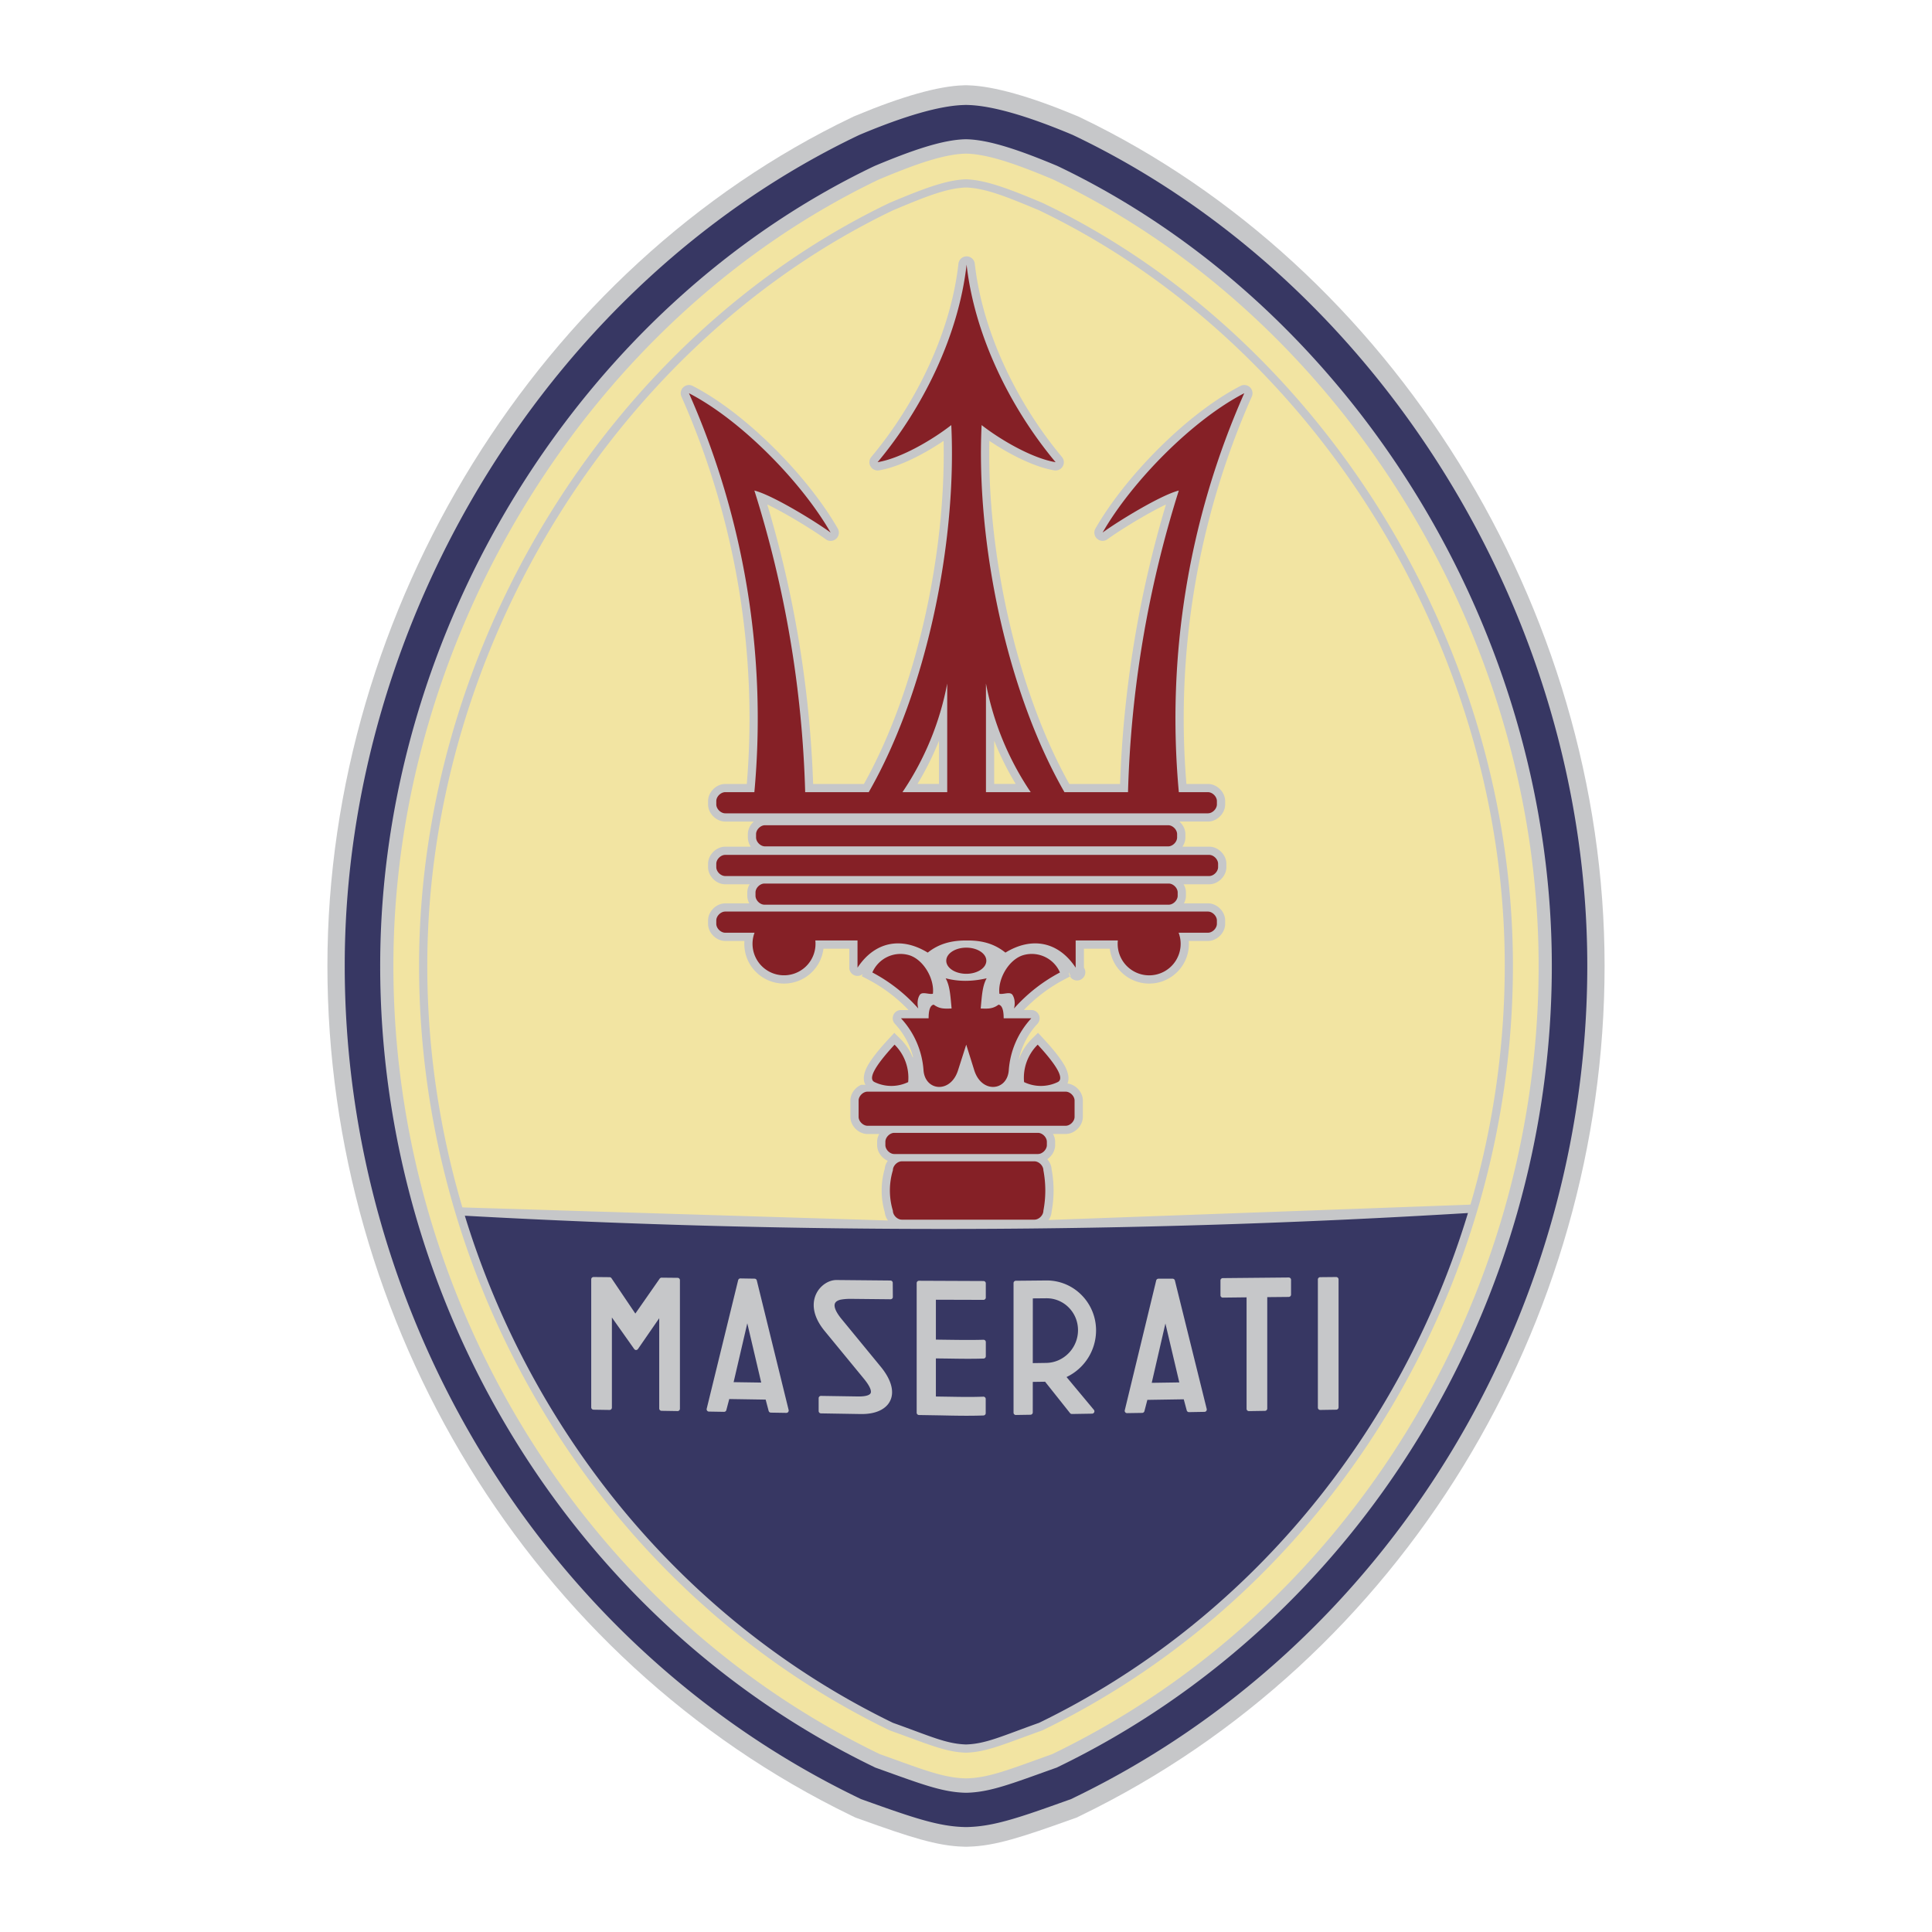
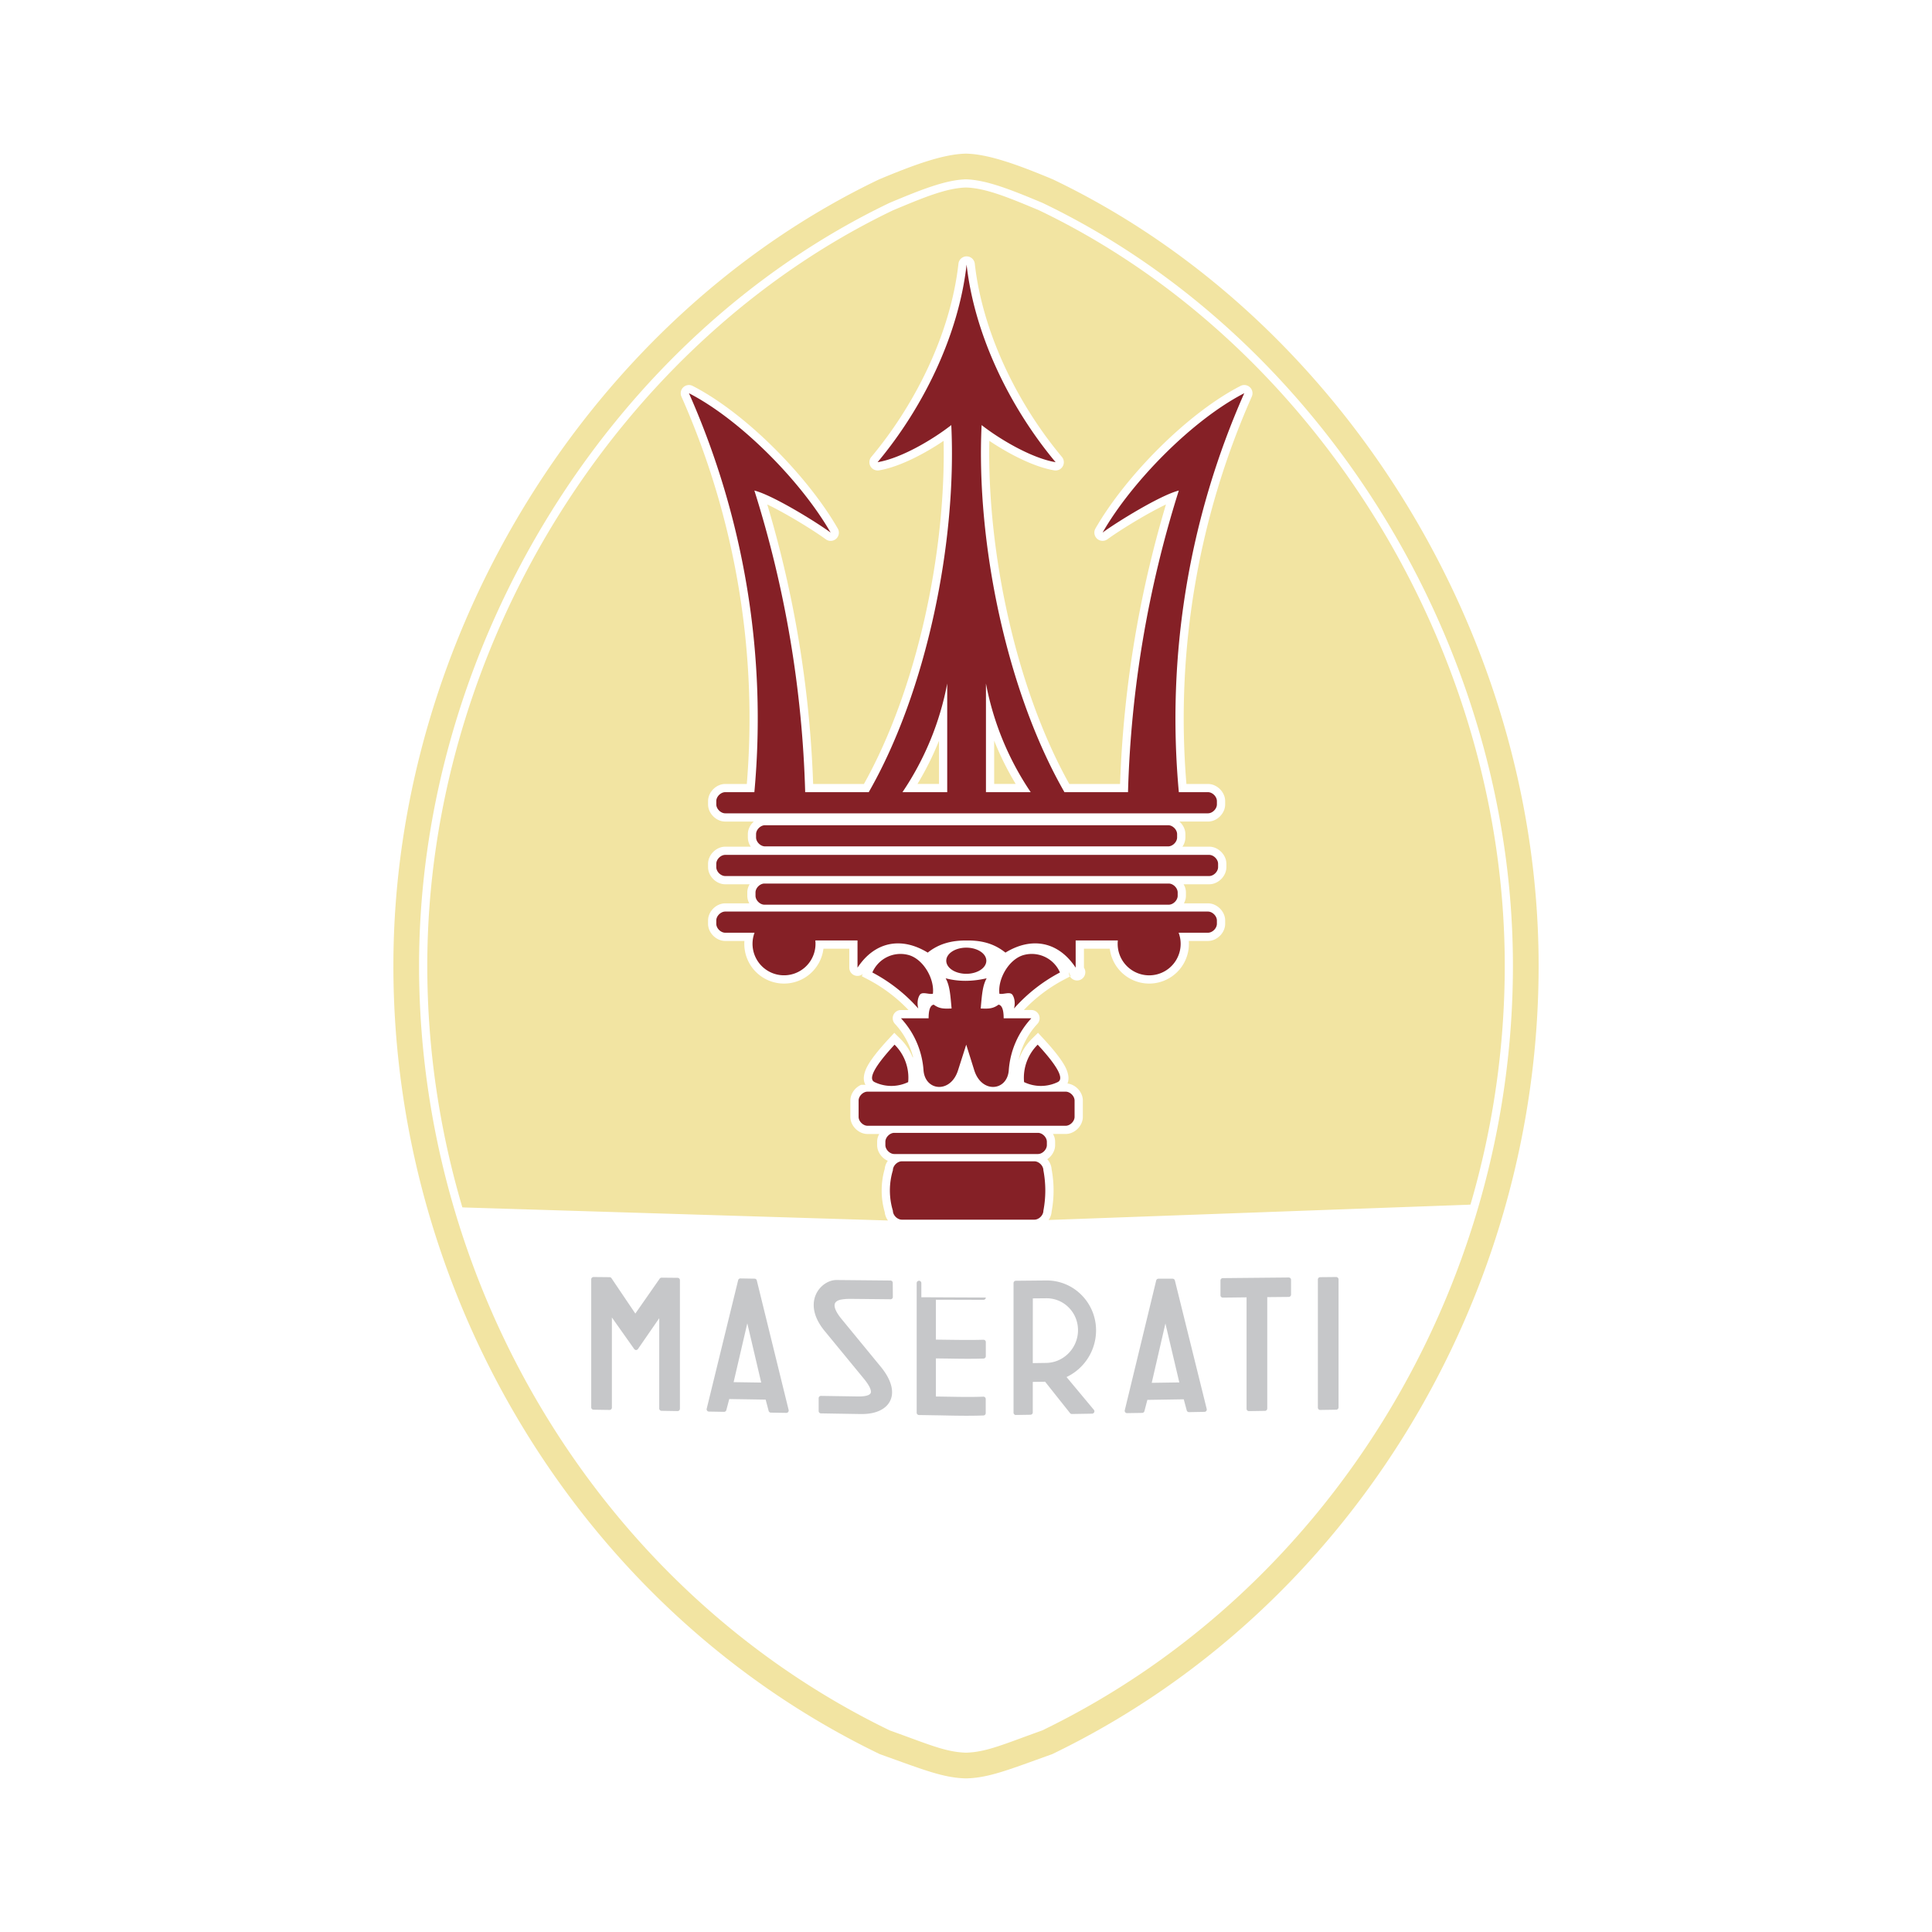
<svg xmlns="http://www.w3.org/2000/svg" width="2500" height="2500" viewBox="0 0 192.756 192.756">
  <g fill-rule="evenodd" clip-rule="evenodd">
    <path fill="#fff" d="M0 0h192.756v192.756H0V0z" />
-     <path d="M96.374 8.504l-.254.008c-2.504.074-6.206 1.126-10.748 3.028l-.2.083-.196.094c-31.022 14.854-52.309 48.88-52.31 84.639 0 35.707 20.235 69.264 52.275 84.787l.416.201.434.154c5.009 1.795 7.667 2.668 10.338 2.746l.253.008.254-.008c2.676-.078 5.323-.953 10.329-2.746l.436-.154.414-.201c32.041-15.523 52.275-49.08 52.275-84.787-.002-35.759-21.287-69.785-52.311-84.639l-.193-.093-.199-.083c-4.547-1.902-8.26-2.954-10.76-3.028l-.253-.009z" fill="#c6c7c9" />
    <path d="M96.374 15.328l.075.002c2.186.064 5.016 1.068 8.532 2.539l.059.025.057.027c28.6 13.693 48.412 45.261 48.412 78.434.002 33.158-18.805 64.256-48.4 78.592l-.123.061-.131.047c-4.195 1.502-6.156 2.307-8.395 2.373l-.077.002-.075-.002c-2.237-.066-4.208-.871-8.405-2.373l-.13-.047-.124-.061c-29.596-14.336-48.401-45.434-48.4-78.592 0-33.173 19.813-64.741 48.411-78.434l.059-.027.059-.025c3.515-1.47 6.335-2.475 8.521-2.539l.075-.002zm0 2.563c-2.061.062-4.517 1.049-7.607 2.342C61.08 33.489 41.811 64.144 41.81 96.355c0 32.211 18.276 62.393 46.956 76.287 3.868 1.385 5.556 2.162 7.616 2.223 2.062-.061 3.739-.838 7.608-2.223 28.68-13.895 46.955-44.076 46.955-76.287 0-32.211-19.27-62.866-46.955-76.123-3.09-1.292-5.556-2.28-7.616-2.341zm-5.319 87.593l.049.004a7.664 7.664 0 0 0-1.815-3.336.82.82 0 0 1 .602-1.381h.75a15.12 15.12 0 0 0-1.626-1.484 15.318 15.318 0 0 0-2.362-1.539l-.672-.354.094-.215a.819.819 0 0 1-1.341-.634v-1.894h-2.578a3.964 3.964 0 0 1-6.573 2.474 3.957 3.957 0 0 1-1.312-3.246h-1.917c-.897 0-1.71-.812-1.71-1.709v-.333c0-.898.812-1.709 1.71-1.709h2.406a1.523 1.523 0 0 1-.202-.754v-.333c0-.291.084-.572.236-.816h-2.44c-.897 0-1.71-.812-1.71-1.709v-.333c0-.897.812-1.709 1.71-1.709h2.553a1.627 1.627 0 0 1-.293-.917v-.333c0-.482.235-.94.595-1.256h-2.854c-.897 0-1.71-.812-1.71-1.709v-.333c0-.897.812-1.708 1.71-1.708h2.154a79.298 79.298 0 0 0-6.523-38.651.817.817 0 0 1 .188-.929.818.818 0 0 1 .938-.132c5.345 2.75 11.503 9.05 14.472 14.225a.821.821 0 0 1-1.197 1.073c-1.165-.854-3.897-2.549-5.838-3.474a110.604 110.604 0 0 1 4.578 27.89h5.066c5.315-9.504 8.188-23.136 7.95-34.234-1.895 1.278-4.397 2.602-6.449 2.943a.823.823 0 0 1-.765-1.337c4.467-5.343 7.925-12.419 8.695-19.279a.82.82 0 0 1 1.631 0c.771 6.86 4.229 13.937 8.695 19.279a.822.822 0 0 1-.766 1.336c-2.051-.342-4.572-1.666-6.477-2.946-.236 11.098 2.66 24.732 7.977 34.237h5.066a110.67 110.67 0 0 1 4.578-27.888c-1.941.923-4.674 2.618-5.838 3.472a.822.822 0 0 1-1.197-1.073c2.969-5.175 9.127-11.475 14.473-14.225a.82.82 0 0 1 1.126 1.061 79.311 79.311 0 0 0-6.523 38.651h2.154c.898 0 1.711.811 1.711 1.708v.333c0 .898-.812 1.709-1.711 1.709h-2.855c.361.316.598.774.598 1.256v.333c0 .33-.111.648-.295.917h2.674c.898 0 1.711.811 1.711 1.709v.333c0 .897-.812 1.709-1.711 1.709h-2.561c.152.244.236.525.236.816v.333c0 .266-.072.524-.203.754h2.406c.898 0 1.711.812 1.711 1.709v.333c0 .897-.812 1.709-1.711 1.709h-1.916a3.962 3.962 0 0 1-7.884.772h-2.578v1.894a.822.822 0 1 1-1.506.454l.172.395-.672.354a15.379 15.379 0 0 0-3.988 3.023h.75c.326 0 .621.195.754.494a.826.826 0 0 1-.152.887 7.61 7.61 0 0 0-1.883 3.656 5.382 5.382 0 0 1 1.338-2.168l.605-.596.576.623c1.004 1.09 1.734 2.01 2.119 2.73.242.451.49 1.152.242 1.707.826.096 1.535.859 1.535 1.699v1.625c0 .898-.812 1.709-1.709 1.709h-1.271c.139.234.215.5.215.775v.334c0 .564-.322 1.096-.785 1.41.248.275.408.625.432.996a11.47 11.47 0 0 1 0 4.244c-.02.297-.127.582-.299.824l41.797-1.52.295-.018a84.986 84.986 0 0 0 3.42-23.83c0-31.895-19.086-62.25-46.469-75.372-2.936-1.226-5.271-2.211-7.283-2.271-2.011.059-4.338 1.045-7.273 2.27C61.718 34.104 42.631 64.46 42.63 96.355c0 8.25 1.211 16.367 3.499 24.102l.294.016 42.172 1.295a1.665 1.665 0 0 1-.326-.838 7.756 7.756 0 0 1 0-4.309c.025-.291.134-.568.306-.805-.606-.271-1.062-.896-1.062-1.568v-.334c0-.275.076-.541.213-.775h-1.174c-.898 0-1.71-.811-1.71-1.709v-1.625c0-.68.464-1.309 1.08-1.574h.43c-.354-.57-.084-1.346.175-1.832.386-.721 1.115-1.641 2.121-2.73l.576-.623.605.596a5.46 5.46 0 0 1 1.226 1.842zm2.629-27.271h-2.147a29.506 29.506 0 0 0 2.147-4.307v4.307zm5.505 0v-4.32a29.245 29.245 0 0 0 2.146 4.32h-2.146z" fill="#f2e4a2" />
-     <path d="M96.374 10.469l.219.007c2.421.072 5.943 1.106 10.261 2.913l.172.073.168.08c30.326 14.521 51.17 47.819 51.17 82.814.002 34.951-19.807 67.783-51.139 82.961l-.357.176-.375.133c-4.816 1.727-7.316 2.58-9.89 2.656l-.22.006-.218-.006c-2.57-.076-5.08-.93-9.898-2.656l-.375-.133-.359-.176c-31.332-15.178-51.14-48.01-51.14-82.961.001-34.995 20.845-68.293 51.17-82.813l.169-.08.172-.073c4.316-1.806 7.825-2.841 10.251-2.913l.219-.008zm0 3.423l-.106.003c-2.249.065-5.229 1.082-8.931 2.63l-.083.036-.084.039C58.063 30.537 37.932 62.63 37.931 96.355c-.001 33.703 19.112 65.326 49.225 79.912l.174.086.182.064c4.351 1.559 6.446 2.377 8.765 2.445l.105.002.107-.002c2.322-.068 4.406-.889 8.755-2.445l.184-.064.174-.086c30.111-14.586 49.225-46.209 49.223-79.912 0-33.725-20.131-65.819-49.238-79.755l-.082-.039-.084-.036c-3.703-1.549-6.693-2.565-8.941-2.63l-.106-.003zM46.377 121.293c6.688 21.812 21.944 40.518 42.707 50.592 3.719 1.326 5.312 2.102 7.297 2.16 1.987-.059 3.571-.834 7.29-2.16 20.848-10.115 36.145-28.934 42.787-50.861a863.68 863.68 0 0 1-100.081.269z" fill="#373763" />
-     <path d="M104.383 129.529l-1.338.012-.004 6.457 1.336-.02c1.75-.023 3.176-1.488 3.176-3.266 0-.867-.336-1.678-.945-2.281a3.091 3.091 0 0 0-2.225-.902zm-31.19 8.369l2.753.041-1.388-5.914-1.365 5.873zm41.715.067l2.752-.041-1.387-5.879-1.365 5.92zm-47.073 2.586a.237.237 0 0 1-.069.166.225.225 0 0 1-.168.066L66 140.758a.235.235 0 0 1-.229-.234v-9.006l-2.119 3.07c-.003.006-.007.008-.01.012a.177.177 0 0 1-.035.036l-.012.012-.005.002c-.007.004-.016.01-.023.012a.064.064 0 0 1-.018.01.083.083 0 0 1-.022.008l-.021.006c-.007.002-.014.002-.021.002-.008.002-.016.002-.023.002h-.022l-.021-.004c-.007 0-.014-.004-.021-.006l-.022-.006a.485.485 0 0 1-.041-.022c-.001-.002-.003-.002-.005-.002l-.011-.012c-.007-.004-.013-.01-.019-.016l-.017-.02-.01-.012-2.224-3.145v8.994a.237.237 0 0 1-.069.166.241.241 0 0 1-.167.066l-1.598-.025a.234.234 0 0 1-.229-.234v-12.77a.233.233 0 0 1 .235-.234l1.598.016a.232.232 0 0 1 .19.104l2.379 3.527 2.427-3.482a.239.239 0 0 1 .193-.1l1.598.016c.128.002.23.105.23.232v12.83h-.001zm10.803.324a.234.234 0 0 1-.186.088l-1.544-.025a.233.233 0 0 1-.221-.174l-.298-1.125-3.631-.057-.292 1.105a.23.23 0 0 1-.229.172l-1.507-.025a.232.232 0 0 1-.222-.287l3.137-12.822a.231.231 0 0 1 .23-.176l1.409.023a.233.233 0 0 1 .222.178l3.176 12.924c.016.07 0 .144-.044.201zm10.374-11.313a.23.23 0 0 1-.167.066l-3.989-.041c-.308-.002-.61.02-.898.066-.163.025-.552.117-.661.404-.122.324.114.871.667 1.543l3.911 4.762c1.046 1.277 1.38 2.482.938 3.393-.418.865-1.482 1.348-2.918 1.322v.002l-3.989-.066a.234.234 0 0 1-.229-.232V139.5a.23.23 0 0 1 .237-.232l3.667.057c.969.016 1.218-.199 1.281-.328.07-.146.076-.525-.668-1.436l-3.911-4.76c-1.444-1.754-1.154-3.078-.851-3.711.391-.822 1.229-1.391 2.039-1.383l5.369.051a.23.23 0 0 1 .229.23l.01 1.408a.223.223 0 0 1-.067.166zm9.343-.107a.234.234 0 0 1-.234.232l-4.747-.014v3.98l1.174.016c1.169.016 2.379.033 3.567-.002a.24.24 0 0 1 .17.064c.045.045.07.104.07.168v1.412c0 .125-.1.229-.227.232-1.198.039-2.413.02-3.588 0l-1.167-.014v3.801l1.181.018c1.165.021 2.37.043 3.551-.002a.24.24 0 0 1 .17.064c.045.045.07.105.07.168v1.412c0 .125-.1.229-.225.232-1.434.053-2.889.021-4.295-.01l-2.138-.035a.234.234 0 0 1-.23-.232v-12.93a.233.233 0 0 1 .233-.234l6.432.027c.129 0 .232.104.232.232v1.415h.001zm10.78 11.203l.006.008c.006.006.01.014.014.02l.01.02.01.02.008.023c0 .006.002.014.004.021s.002.016.002.023l.002.01-.002.012c0 .008 0 .016-.002.025a.086.086 0 0 1-.004.021l-.006.021-.01.021-.01.02c-.004.006-.006.012-.012.02-.004.004-.008.012-.014.016l-.018.018-.008.008c-.002.004-.006.004-.008.006-.006.006-.014.01-.021.014l-.018.012-.021.008-.021.008-.021.004c-.007.002-.016.002-.025.002l-.01.002-2.018.033a.232.232 0 0 1-.184-.088l-2.488-3.131-1.229.018-.002 3.045c0 .127-.102.23-.229.232l-1.451.023a.23.23 0 0 1-.238-.232v-12.928c0-.127.104-.232.23-.232l3.027-.029a4.871 4.871 0 0 1 3.496 1.422 4.99 4.99 0 0 1 1.48 3.572 5.154 5.154 0 0 1-2.945 4.641l2.726 3.271zm11.219.113a.234.234 0 0 1-.182.09l-1.545.027a.235.235 0 0 1-.227-.174l-.297-1.105-3.631.057-.293 1.125a.235.235 0 0 1-.223.174l-1.506.023a.231.231 0 0 1-.231-.287l3.135-12.947a.235.235 0 0 1 .227-.178h1.41c.105 0 .199.072.227.176l3.176 12.822a.241.241 0 0 1-.04.197zm8.455-11.611a.234.234 0 0 1-.23.234l-2.145.021v11.113a.234.234 0 0 1-.229.234l-1.598.025c-.062 0-.123-.023-.168-.066s-.068-.104-.068-.166v-11.119l-2.371.027a.237.237 0 0 1-.166-.068.229.229 0 0 1-.068-.166v-1.479c0-.127.102-.23.23-.232l6.578-.062a.23.23 0 0 1 .234.232v1.472h.001zm4.509 11.486l-1.598.025a.244.244 0 0 1-.168-.066.24.24 0 0 1-.068-.166v-12.783c0-.127.102-.23.23-.232l1.598-.016h.002l.021.002.023.004c.008 0 .016.004.021.006a.745.745 0 0 1 .023.006l.02.012.02.01a.13.13 0 0 0 .018.016c.004.004.012.008.018.014l.014.018.016.018.01.02a.063.063 0 0 1 .01.02c.004.006.006.014.008.021s.004.014.008.021c0 .008 0 .016.002.023l.002.023v12.772a.234.234 0 0 1-.23.232z" fill="#c6c7c9" />
+     <path d="M104.383 129.529l-1.338.012-.004 6.457 1.336-.02c1.75-.023 3.176-1.488 3.176-3.266 0-.867-.336-1.678-.945-2.281a3.091 3.091 0 0 0-2.225-.902zm-31.19 8.369l2.753.041-1.388-5.914-1.365 5.873zm41.715.067l2.752-.041-1.387-5.879-1.365 5.92zm-47.073 2.586a.237.237 0 0 1-.069.166.225.225 0 0 1-.168.066L66 140.758a.235.235 0 0 1-.229-.234v-9.006l-2.119 3.07c-.003.006-.007.008-.01.012a.177.177 0 0 1-.035.036l-.012.012-.005.002c-.007.004-.016.01-.023.012a.064.064 0 0 1-.018.01.083.083 0 0 1-.022.008l-.021.006c-.007.002-.014.002-.021.002-.008.002-.016.002-.023.002h-.022l-.021-.004c-.007 0-.014-.004-.021-.006l-.022-.006a.485.485 0 0 1-.041-.022c-.001-.002-.003-.002-.005-.002l-.011-.012c-.007-.004-.013-.01-.019-.016l-.017-.02-.01-.012-2.224-3.145v8.994a.237.237 0 0 1-.069.166.241.241 0 0 1-.167.066l-1.598-.025a.234.234 0 0 1-.229-.234v-12.77a.233.233 0 0 1 .235-.234l1.598.016a.232.232 0 0 1 .19.104l2.379 3.527 2.427-3.482a.239.239 0 0 1 .193-.1l1.598.016c.128.002.23.105.23.232v12.83h-.001zm10.803.324a.234.234 0 0 1-.186.088l-1.544-.025a.233.233 0 0 1-.221-.174l-.298-1.125-3.631-.057-.292 1.105a.23.23 0 0 1-.229.172l-1.507-.025a.232.232 0 0 1-.222-.287l3.137-12.822a.231.231 0 0 1 .23-.176l1.409.023a.233.233 0 0 1 .222.178l3.176 12.924c.016.07 0 .144-.044.201zm10.374-11.313a.23.23 0 0 1-.167.066l-3.989-.041c-.308-.002-.61.02-.898.066-.163.025-.552.117-.661.404-.122.324.114.871.667 1.543l3.911 4.762c1.046 1.277 1.38 2.482.938 3.393-.418.865-1.482 1.348-2.918 1.322v.002l-3.989-.066a.234.234 0 0 1-.229-.232V139.5a.23.23 0 0 1 .237-.232l3.667.057c.969.016 1.218-.199 1.281-.328.07-.146.076-.525-.668-1.436l-3.911-4.76c-1.444-1.754-1.154-3.078-.851-3.711.391-.822 1.229-1.391 2.039-1.383l5.369.051a.23.23 0 0 1 .229.23l.01 1.408a.223.223 0 0 1-.067.166zm9.343-.107a.234.234 0 0 1-.234.232l-4.747-.014v3.98l1.174.016c1.169.016 2.379.033 3.567-.002a.24.24 0 0 1 .17.064c.045.045.07.104.07.168v1.412c0 .125-.1.229-.227.232-1.198.039-2.413.02-3.588 0l-1.167-.014v3.801l1.181.018c1.165.021 2.37.043 3.551-.002a.24.24 0 0 1 .17.064c.045.045.07.105.07.168v1.412c0 .125-.1.229-.225.232-1.434.053-2.889.021-4.295-.01l-2.138-.035a.234.234 0 0 1-.23-.232v-12.93a.233.233 0 0 1 .233-.234c.129 0 .232.104.232.232v1.415h.001zm10.78 11.203l.006.008c.006.006.01.014.014.02l.01.02.01.02.008.023c0 .006.002.014.004.021s.002.016.002.023l.002.01-.002.012c0 .008 0 .016-.002.025a.086.086 0 0 1-.004.021l-.006.021-.01.021-.01.02c-.004.006-.006.012-.012.02-.004.004-.008.012-.014.016l-.018.018-.008.008c-.002.004-.006.004-.008.006-.006.006-.014.01-.021.014l-.018.012-.021.008-.021.008-.021.004c-.007.002-.016.002-.025.002l-.01.002-2.018.033a.232.232 0 0 1-.184-.088l-2.488-3.131-1.229.018-.002 3.045c0 .127-.102.23-.229.232l-1.451.023a.23.23 0 0 1-.238-.232v-12.928c0-.127.104-.232.23-.232l3.027-.029a4.871 4.871 0 0 1 3.496 1.422 4.99 4.99 0 0 1 1.48 3.572 5.154 5.154 0 0 1-2.945 4.641l2.726 3.271zm11.219.113a.234.234 0 0 1-.182.09l-1.545.027a.235.235 0 0 1-.227-.174l-.297-1.105-3.631.057-.293 1.125a.235.235 0 0 1-.223.174l-1.506.023a.231.231 0 0 1-.231-.287l3.135-12.947a.235.235 0 0 1 .227-.178h1.41c.105 0 .199.072.227.176l3.176 12.822a.241.241 0 0 1-.04.197zm8.455-11.611a.234.234 0 0 1-.23.234l-2.145.021v11.113a.234.234 0 0 1-.229.234l-1.598.025c-.062 0-.123-.023-.168-.066s-.068-.104-.068-.166v-11.119l-2.371.027a.237.237 0 0 1-.166-.068.229.229 0 0 1-.068-.166v-1.479c0-.127.102-.23.23-.232l6.578-.062a.23.23 0 0 1 .234.232v1.472h.001zm4.509 11.486l-1.598.025a.244.244 0 0 1-.168-.066.24.24 0 0 1-.068-.166v-12.783c0-.127.102-.23.23-.232l1.598-.016h.002l.021.002.023.004c.008 0 .016.004.021.006a.745.745 0 0 1 .023.006l.02.012.02.01a.13.13 0 0 0 .018.016c.004.004.012.008.018.014l.014.018.016.018.01.02a.063.063 0 0 1 .01.02c.004.006.006.014.008.021s.004.014.008.021c0 .008 0 .016.002.023l.002.023v12.772a.234.234 0 0 1-.23.232z" fill="#c6c7c9" />
    <path d="M98.406 95.852c0-.72-.895-1.304-1.998-1.304s-1.998.584-1.998 1.304c0 .72.894 1.304 1.998 1.304s1.998-.584 1.998-1.304zm-11.371 1.171a16.219 16.219 0 0 1 4.582 3.596c-.114-.438-.099-.961.142-1.344.239-.383.873-.037 1.316-.127.179-1.508-.969-3.474-2.437-3.869a3.06 3.06 0 0 0-3.603 1.744zm3.574 10.938a4.64 4.64 0 0 0-1.358-3.736c-2.001 2.17-2.667 3.416-1.995 3.736 1.059.51 2.293.51 3.353 0zm15.143-10.938a3.063 3.063 0 0 0-3.604-1.744c-1.467.395-2.615 2.361-2.436 3.869.443.09 1.076-.256 1.316.127.238.383.254.906.141 1.344a16.241 16.241 0 0 1 4.583-3.596zm-9.351 7.202l.798 2.547c.736 2.354 3.297 2.098 3.447 0a8.507 8.507 0 0 1 2.25-5.178h-2.76c0-.85-.17-1.303-.51-1.359-.58.426-1.031.41-1.781.383.127-1.416.184-2.277.594-3.014-1.465.336-2.828.336-4.092 0 .41.736.466 1.598.594 3.014-.75.027-1.203.043-1.783-.383-.339.057-.51.51-.51 1.359H89.89a8.494 8.494 0 0 1 2.249 5.178c.15 2.098 2.712 2.354 3.448 0l.814-2.547zm.009-13.964h20.198c.443 0 .889-.445.889-.888v-.333c0-.445-.445-.888-.889-.888H76.266c-.445 0-.889.443-.889.888v.333c0 .443.444.888.889.888H96.41zm-1.906-11.227h-4.465a28.971 28.971 0 0 0 4.465-10.839v10.839zm3.865 0V68.195a28.971 28.971 0 0 0 4.465 10.839h-4.465zm-1.932-52.635c-.792 7.049-4.331 14.271-8.881 19.714 2.35-.392 5.475-2.237 7.354-3.702.563 11.643-2.438 26.511-8.236 36.624h-6.341a110.02 110.02 0 0 0-5.068-30.094c1.809.456 6.102 3.091 7.605 4.194-2.901-5.058-8.95-11.235-14.134-13.904a80.153 80.153 0 0 1 6.527 39.804h-2.909c-.443 0-.889.444-.889.888v.333c0 .444.445.889.889.889h48.167c.445 0 .889-.445.889-.889v-.333c0-.444-.443-.888-.889-.888h-2.908a80.142 80.142 0 0 1 6.527-39.804c-5.186 2.669-11.234 8.846-14.135 13.904 1.504-1.103 5.797-3.738 7.605-4.194a109.983 109.983 0 0 0-5.068 30.094H106.2c-5.799-10.112-8.826-24.981-8.264-36.624 1.879 1.465 5.031 3.311 7.383 3.702-4.551-5.443-8.09-12.665-8.882-19.714zm-.027 55.934H76.322c-.444 0-.889.445-.889.888v.333c0 .444.444.889.889.889h40.229c.445 0 .889-.445.889-.889v-.333c0-.443-.443-.888-.889-.888H96.41zm0 8.614H72.353c-.444 0-.889.444-.889.89v.333c0 .444.444.888.889.888h2.928a3.142 3.142 0 1 0 6.065.773h4.208v2.715c1.707-2.594 4.358-3.125 7.006-1.504 1.103-.881 2.357-1.222 3.903-1.21 1.547-.011 2.748.33 3.85 1.21 2.648-1.621 5.301-1.09 7.006 1.504v-2.715h4.209a3.139 3.139 0 0 0 1.689 3.13 3.138 3.138 0 0 0 3.527-.449 3.143 3.143 0 0 0 .848-3.454h2.928c.445 0 .889-.444.889-.888v-.333c0-.445-.443-.89-.889-.89H96.41zm.121-3.545h24.109c.445 0 .889-.443.889-.888v-.333c0-.444-.443-.889-.889-.889H72.353c-.444 0-.889.444-.889.889v.333c0 .445.444.888.889.888h24.178zm5.641 20.559c1.061.51 2.295.51 3.354 0 .672-.32.008-1.566-1.994-3.736a4.645 4.645 0 0 0-1.36 3.736zm-4.598 4.357h8.748c.443 0 .889-.445.889-.889v-1.625c0-.445-.445-.889-.889-.889H86.553c-.444 0-.889.443-.889.889v1.625c0 .443.445.889.889.889h11.074-.053zm0 2.819h5.982c.443 0 .889-.445.889-.889v-.334c0-.445-.445-.889-.889-.889H89.222c-.444 0-.888.443-.888.889v.334c0 .443.444.889.888.889h8.404-.052zm-3.114 6.549h8.747c.445 0 .891-.443.891-.889a10.738 10.738 0 0 0 0-4.043c0-.443-.445-.889-.891-.889H89.972c-.444 0-.888.445-.888.889a6.977 6.977 0 0 0 0 4.043c0 .445.444.889.888.889h4.542-.054z" fill="#852026" />
  </g>
</svg>